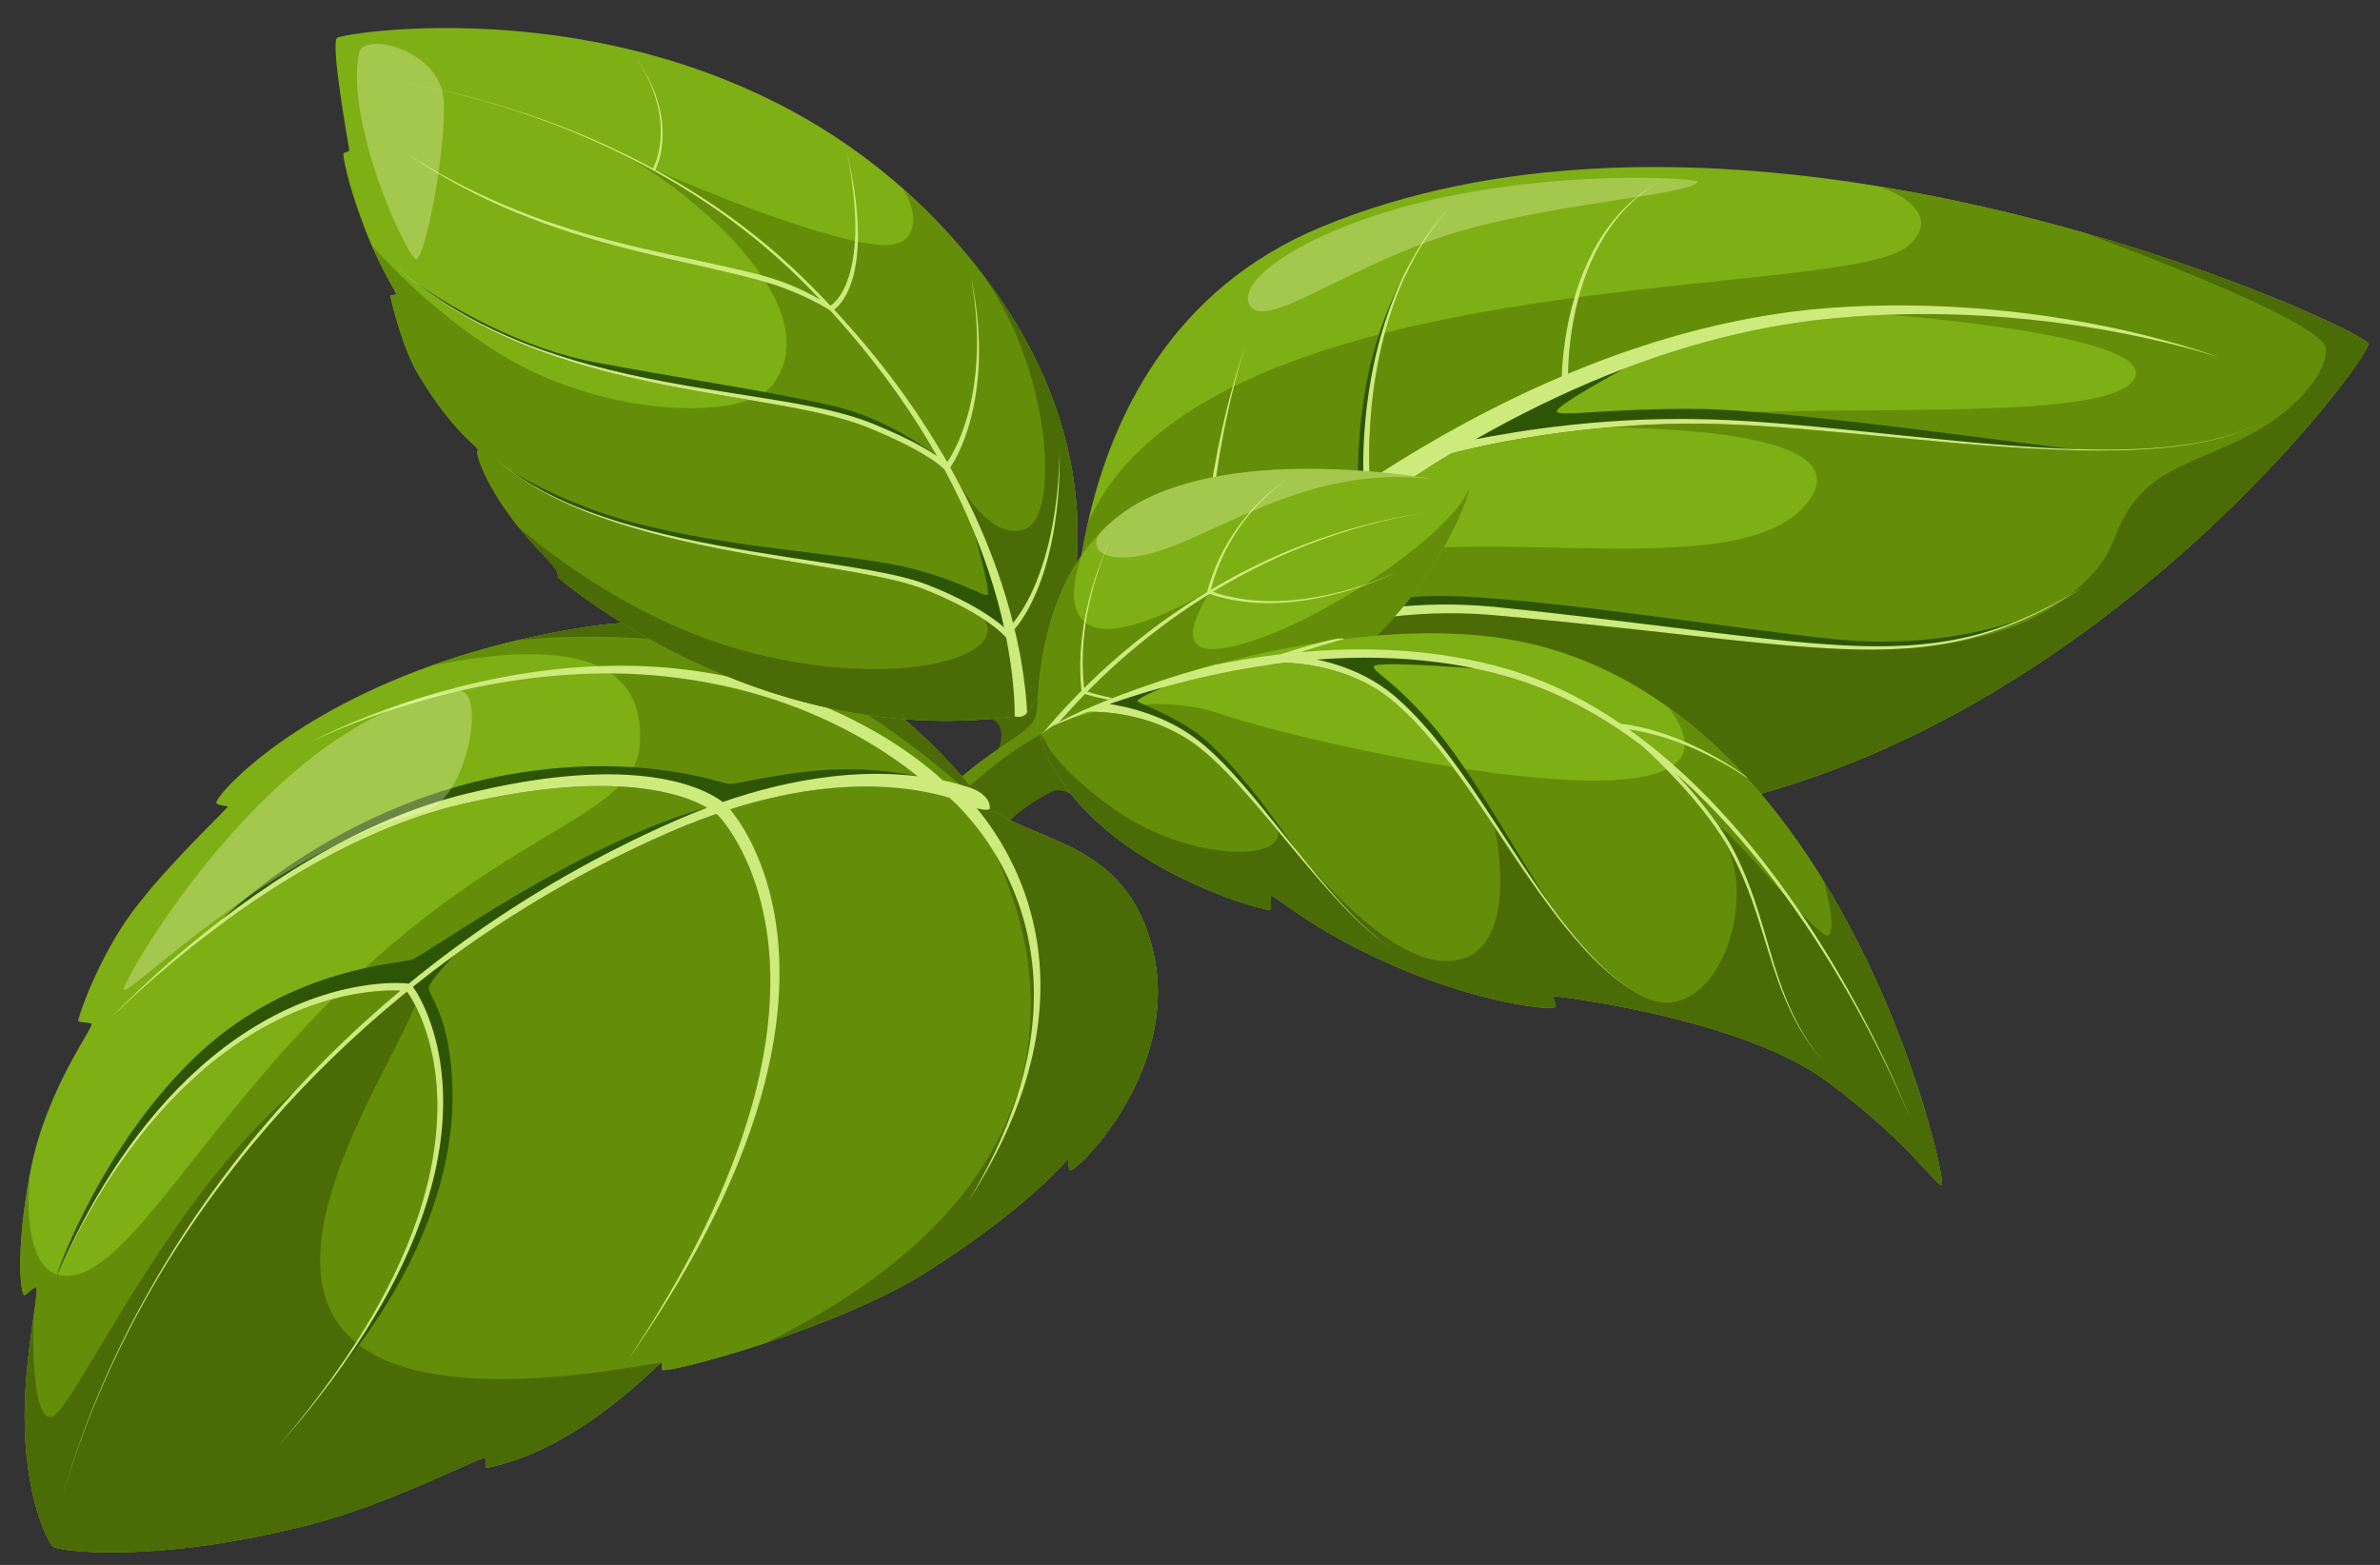
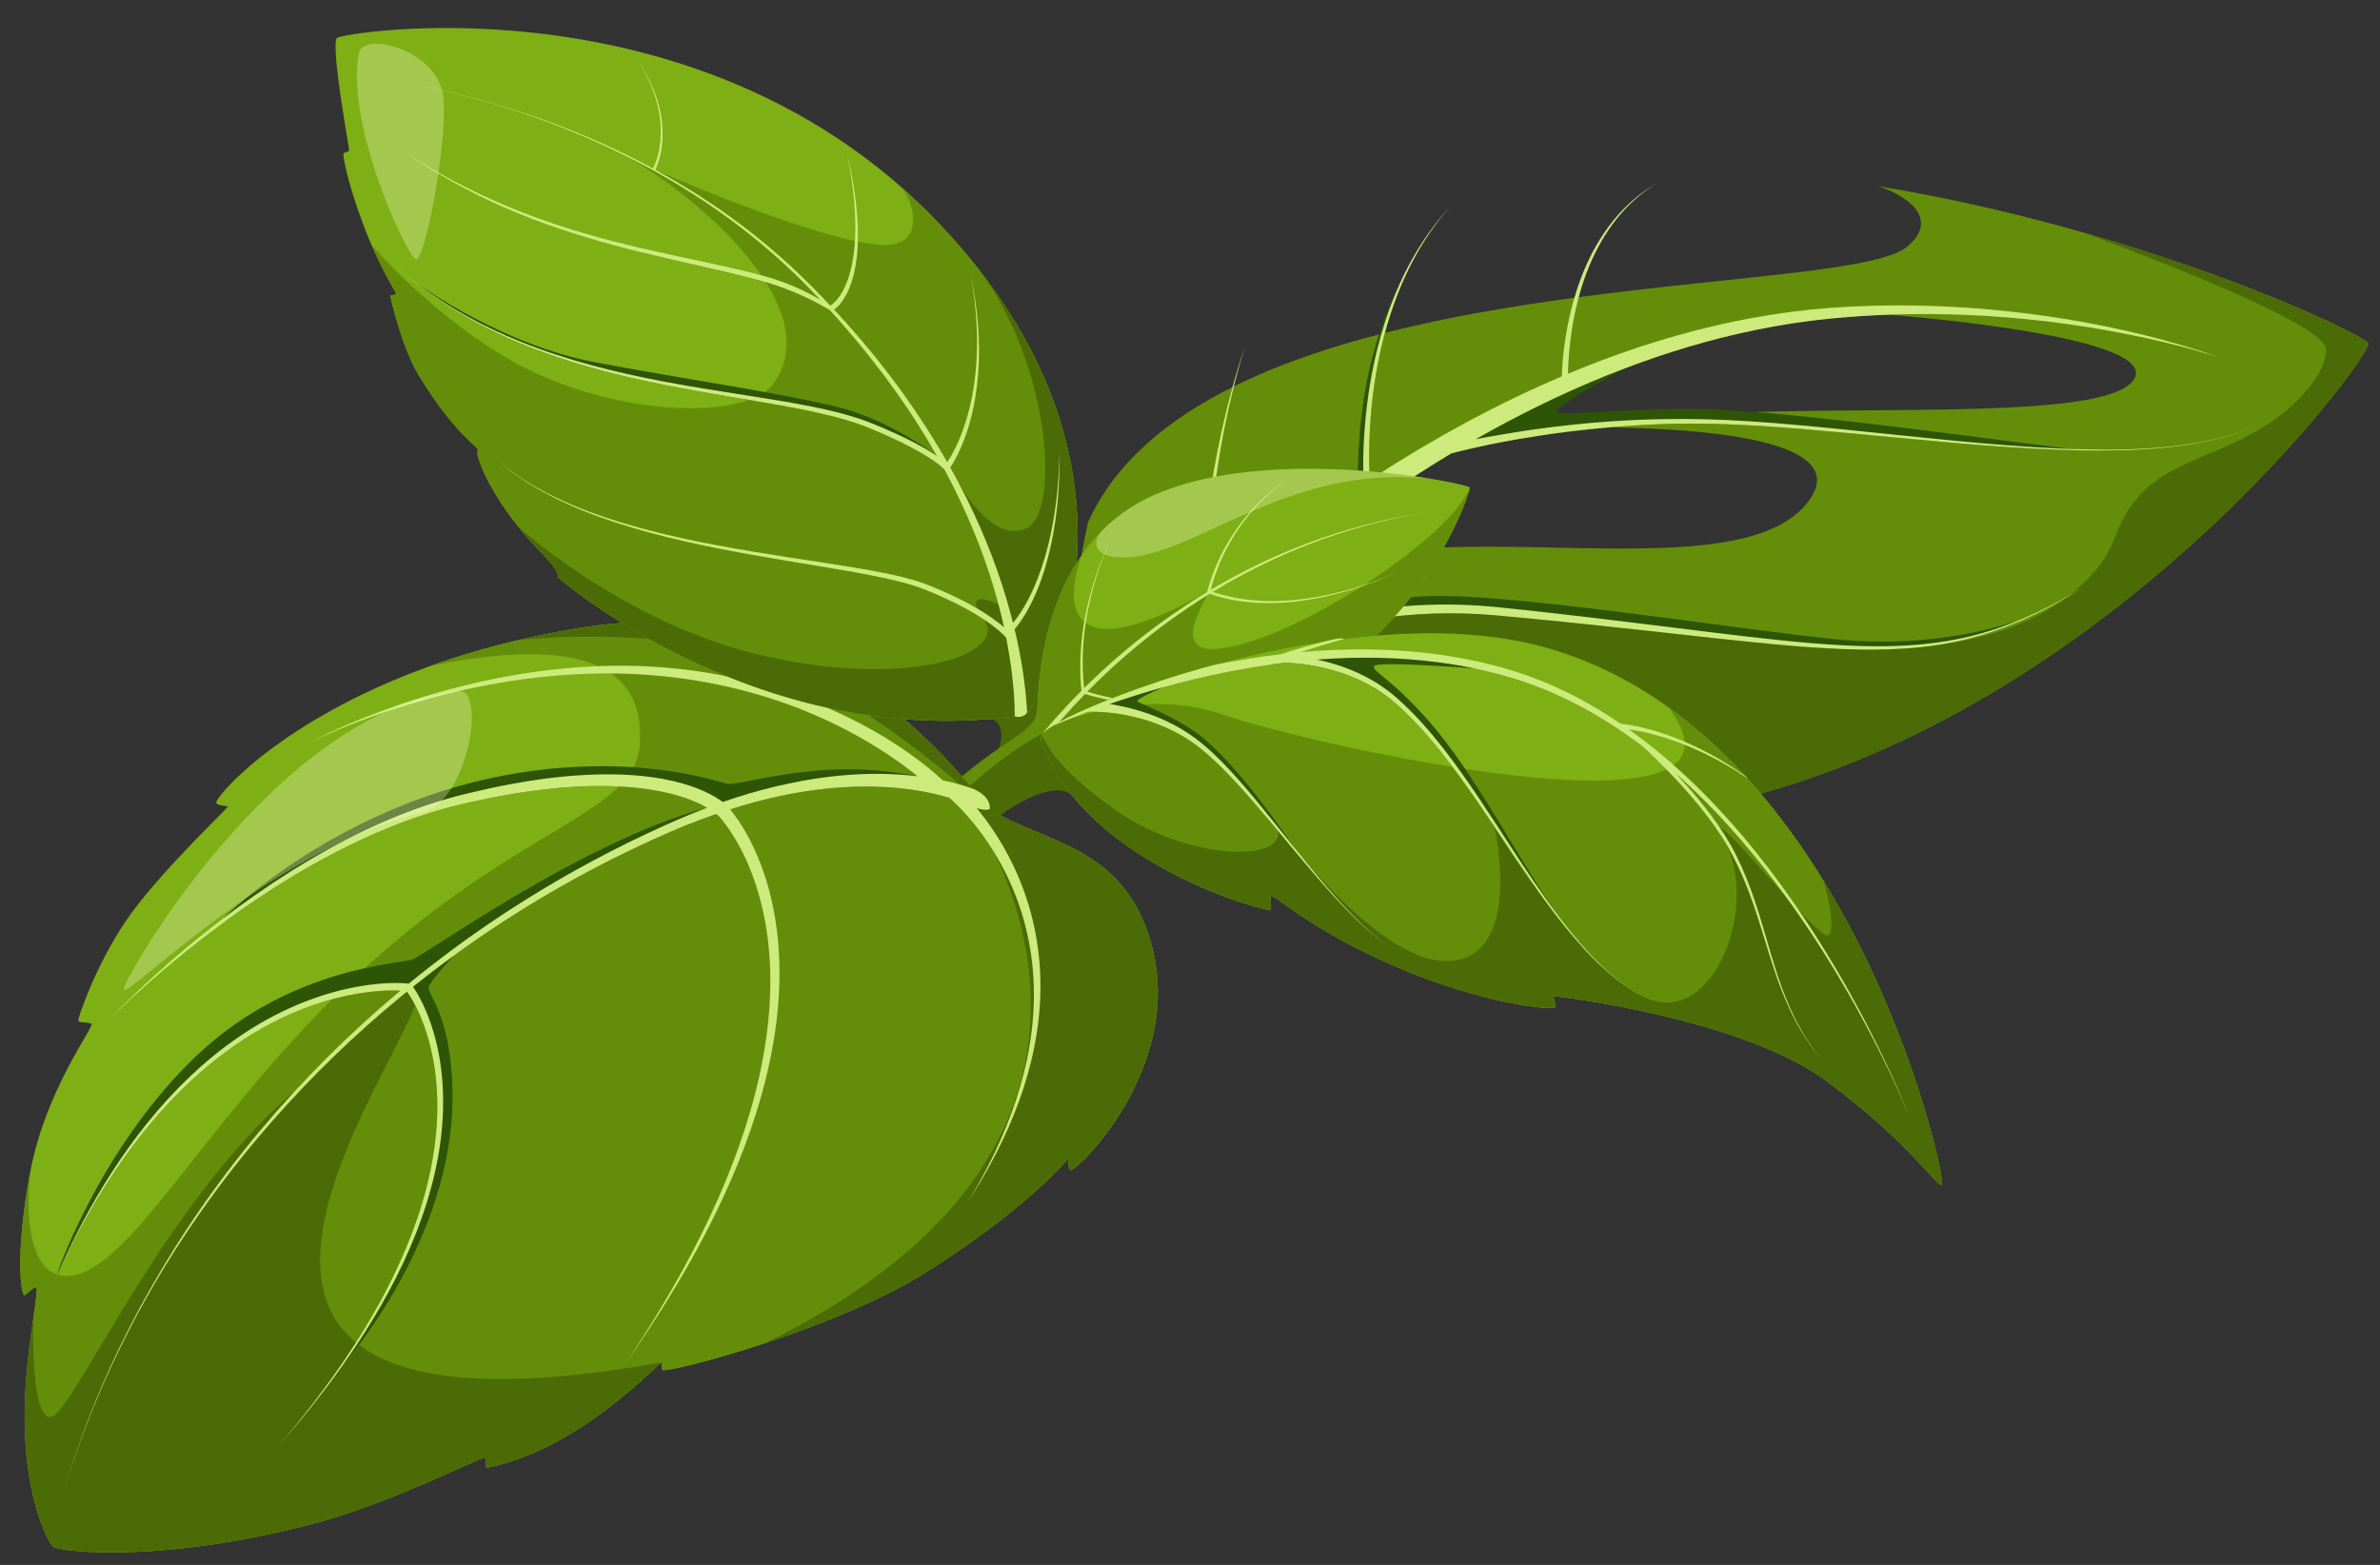
<svg xmlns="http://www.w3.org/2000/svg" version="1.1" id="Ñëîé_1" x="0px" y="0px" viewBox="0 0 1613.225 1060.828" style="enable-background:new 0 0 4000 4000;">
  <rect x="0" y="0" width="1613.225" height="1060.828" fill="#333333" stroke="none" />
  <g transform="matrix(1, 0, 0, 1, -271.177, -479.283)">
    <path style="fill:#4B6B07;" d="M940.419,966.807c9.991-1.256,16.197,14.623-3.083,38.407 c-23.208,28.63-40.783,34.921-40.783,34.921l41.221-11.805c0,0,86.434-84.747,45.839-114.599 C969.83,903.597,926.076,968.611,940.419,966.807z" />
-     <path style="fill:#4B6B07;" d="M1109.529,981.173c0,0-131.459,15.97-162.081,64.645c-30.624,48.677-45.197-5.873-45.197-5.873 l110.681-122.496L1109.529,981.173z" />
    <g>
-       <path style="fill:#7EAF14;" d="M1875.549,714.969c-15.444,31.887-225.726,298.778-511.862,320.194 c-17.993,1.347-36.284,1.716-54.851,1.008c-23.672-0.921-47.781-3.6-72.263-8.3c-57.229-10.975-140.925-43.355-192.091-64.479 c-27.156-11.234-45.144-19.273-45.144-19.273s-4.415-49.587,9.272-110.671c16.02-71.331,56.747-158.328,158.115-200.293 c118.133-48.888,254.776-47.613,376.429-27.836c0,0,0.041,0.02,0.122,0.017c0.062,0.017,0.143,0.034,0.266,0.051 c49.922,8.138,97.315,19.382,139.865,31.531c0,0,0,0,0.021,0.019c25.697,7.337,49.607,14.996,71.245,22.53 c73.237,25.46,120.407,49.215,121.745,52.593C1876.572,712.457,1876.285,713.454,1875.549,714.969z" />
      <path style="fill:#648E09;" d="M1875.549,714.969c-51.307,28.252-99.643,6.852-99.643,6.852 c-16.859-5.599-34.118-9.895-51.46-13.666c-17.36-3.688-34.82-6.851-52.398-9.263c-35.12-4.868-70.571-7.147-105.956-6.67 c-16.28,0.223-32.543,1.047-48.724,2.514c-0.041-0.019-0.079-0.018-0.118,0.004c-1.371,0.106-2.731,0.234-4.098,0.36 c-17.563,1.674-35.013,4.35-52.272,7.907c-30.295,6.226-59.979,15.151-88.868,26.163c0,0-0.059,0.043-0.119,0.065 c-4.017,1.504-8.008,3.086-11.984,4.689c-30.476,12.335-59.988,26.893-88.543,43.128c3.496-0.701,7.001-1.362,10.525-1.982 c11.566-2.058,23.164-3.916,34.791-5.452c23.271-3.091,46.686-5.104,70.135-5.927c3.176-0.105,6.377-0.213,9.558-0.258 l-6.463,3.679c-0.986,0.032-1.973,0.087-2.956,0.139c-23.294,1.181-46.556,3.529-69.618,6.936 c-20.996,3.119-41.945,7.142-62.406,12.415c-5.135,3.072-10.225,6.202-15.292,9.411c-21.5,13.423-42.421,27.814-62.779,42.892 c-28.313,21.021-55.573,43.475-81.765,67.064c-11.298,10.204-22.384,20.642-33.247,31.294c10.375-5.3,20.919-10.224,31.644-14.709 c18.748-7.836,37.995-14.499,57.634-19.766l-28.891,16.429l-77.755,44.178c-2.042-0.837-4.042-1.677-5.963-2.479 c-7.269-3.039-13.722-5.763-19.217-8.116c-12.521-5.36-19.963-8.677-19.963-8.677s-4.415-49.587,9.272-110.671 c0.017-0.042,0.04-0.062,0.056-0.103c17.998-39.905,53.353-69.457,97.955-91.707c0.279-0.129,0.554-0.28,0.854-0.412 c30.028-14.896,64.192-26.466,100.048-35.699c0.797-0.207,1.596-0.415,2.396-0.602c41.907-10.664,86.039-18.098,128.435-23.822 c0.981-0.134,1.942-0.268,2.926-0.4c108.147-14.425,204.441-17.824,223.309-34.722c26.123-23.345-14.129-39.075-21.046-40.595 c182.069,29.658,330.478,100.652,332.876,106.673C1876.572,712.457,1876.285,713.454,1875.549,714.969z" />
      <path style="fill:#648E09;" d="M1875.549,714.969c-16.429,33.893-252.944,333.272-566.713,321.202 c-87.834-15.169-220.933-52.412-181.399-136.782c46.37-98.963,318.514-4.839,370.807-82.047 c34.543-50.995-138.632-47.227-133.884-48.578c82.113-23.355,333.872,3.493,353.62-32.927 c16.121-29.736-167.052-43.229-167.052-43.229l203.746-33.141c73.237,25.46,120.407,49.215,121.745,52.593 C1876.572,712.457,1876.285,713.454,1875.549,714.969z" />
      <path style="fill:#4B6B07;" d="M1875.549,714.969c-15.444,31.887-225.726,298.778-511.862,320.194L1180.98,915.199l29.281-17.409 c0,0,40.059-22.624,179.514,3.801c118.948,22.54,238.256,33.615,299.744-33.262c18.136-19.726,12.725-30.953,31.136-52.375 c25.224-29.344,72.536-28.767,109.683-67.225c11.703-12.117,17.564-23.558,17.528-32.668 c-0.08-19.602-161.94-77.918-164.438-79.124c25.697,7.337,49.607,14.996,71.245,22.53c73.237,25.46,120.407,49.215,121.745,52.593 C1876.572,712.457,1876.285,713.454,1875.549,714.969z" />
      <g>
        <path style="fill:#2E5405;" d="M1200.52,758.778c-1.279,15.205-1.712,30.603-0.826,45.774c1.224-0.785,2.427-1.57,3.65-2.356 c-2.131,7.984-3.461,12.862-3.461,12.862l-13.62,6.999c0,0,4.618-0.489,4.837-6.035c1.06-25.426-1.615-83.506,29.011-144.783 c1.194-2.392,2.762-4.019,3.866-5.344c-6.367,13.744-11.301,28.144-15.063,42.787 C1204.735,725.112,1202.011,741.896,1200.52,758.778z" />
        <path style="fill:#2E5405;" d="M1639.652,899.779l-0.961,1.28c-10.505,4.458-21.273,8.199-32.37,11.007 c-28.012,7.259-57.234,8.315-85.962,7.199c-28.812-1.171-57.469-4.241-86.084-7.292c-28.613-3.131-57.176-6.406-85.789-9.377 c-14.288-1.516-28.588-2.95-42.908-4.306l-21.452-1.98c-7.108-0.63-14.229-1.055-21.365-1.219 c-26.842-0.654-53.714,1.915-80.077,7.185l-2.138-0.15l16.533-8.967l3.242-1.761c0,0,9.628-11.318,71.723-7.267 c71.636,4.674,178.527,21.723,241.764,28.329c73.101,7.638,123.263-12.252,125.789-12.678 C1639.634,899.779,1639.652,899.779,1639.652,899.779z" />
        <path style="fill:#2E5405;" d="M1679.678,784.534c-4.251-0.079-8.522-0.219-12.773-0.358 c-46.813-1.737-93.417-6.747-139.989-11.069c-46.576-4.224-93.295-8.583-139.959-5.857c-23.294,1.181-46.556,3.529-69.618,6.936 c-20.996,3.119-41.945,7.142-62.406,12.415c-5.135,3.072-10.225,6.202-15.292,9.411l-4.628-1.738l17.241-16.039l108.825-47.248 l10.972-1.837c0,0-0.021,0.002-0.039,0.021c0,0-0.059,0.043-0.119,0.065c-2.926,1.567-45.31,24.508-45.47,28.742 c-0.196,4.376,32.089-1.913,95.081-1.498c62.936,0.415,240.706,26.565,256.054,27.24c0.122-0.004,0.238,0.012,0.341,0.009 c0.164-0.005,0.304,0.01,0.426,0.026C1679.174,783.826,1679.606,784.114,1679.678,784.534z" />
        <path style="fill:#CDEA7D;" d="M1804.537,765.163c-10.243,5.699-21.432,9.474-32.815,12.21 c-11.386,2.716-22.991,4.392-34.651,5.487c-19.069,1.763-38.25,2.061-57.393,1.674c-4.251-0.079-8.522-0.219-12.773-0.358 c-46.813-1.737-93.417-6.747-139.989-11.069c-45.587-4.137-91.314-8.409-137.003-5.996c-0.986,0.032-1.973,0.087-2.956,0.139 c-23.294,1.181-46.556,3.529-69.618,6.936c-20.996,3.119-41.945,7.142-62.406,12.415c-5.135,3.072-10.225,6.202-15.292,9.411 c-21.5,13.423-42.421,27.814-62.779,42.892c-28.313,21.021-55.573,43.475-81.765,67.064 c-11.298,10.204-22.384,20.642-33.247,31.294c10.375-5.3,20.919-10.224,31.644-14.709c18.748-7.836,37.995-14.499,57.634-19.766 c8.362-2.252,16.813-4.245,25.31-5.979c6.838-1.397,13.732-2.612,20.642-3.648c21.778-3.244,43.841-4.646,65.851-3.892 c7.258,0.241,14.501,0.725,21.714,1.43l21.48,2.262c14.308,1.556,28.621,3.191,42.911,4.869 c28.583,3.355,57.117,7.011,85.667,10.489c28.544,3.436,57.088,6.871,85.775,8.41c28.601,1.502,57.568,0.756,85.514-5.997 c11.486-2.699,22.701-6.437,33.606-10.949c0.038-0.001,0.056-0.001,0.056-0.001c15.612-6.421,30.627-14.435,45.01-23.272 c-14.628,9.308-29.947,17.775-45.971,24.552c-10.505,4.458-21.273,8.199-32.37,11.007c-28.012,7.259-57.234,8.315-85.962,7.199 c-28.812-1.171-57.469-4.241-86.084-7.292c-28.613-3.131-57.176-6.406-85.789-9.377c-14.288-1.516-28.588-2.95-42.908-4.306 l-21.452-1.98c-7.108-0.63-14.229-1.055-21.365-1.219c-26.842-0.654-53.714,1.915-80.077,7.185 c-1.644,0.317-3.262,0.652-4.903,1.011c-18.854,4.011-37.419,9.385-55.544,15.928c-8.714,3.131-17.317,6.519-25.835,10.166 c-13.12,5.653-25.98,11.822-38.543,18.604c-5.122,2.789-10.22,5.698-15.273,8.686c-1.363,1.413-2.724,2.829-4.067,4.242 c-6.145,6.447-12.149,12.971-17.932,19.566l-0.095,0.105c-3.608,4.127-9.896,4.558-14.045,0.931 c-4.126-3.607-4.557-9.895-0.932-14.043c0.02-0.04,0.099-0.104,0.117-0.145c4.503-4.963,9.075-9.787,13.67-14.531 c7.941-8.179,16.013-16.12,24.225-24.006c12.957-12.393,26.228-24.453,39.748-36.181c1.113-0.985,2.25-1.949,3.384-2.913 c-0.291-0.353-0.507-0.788-0.545-1.29v-0.04c-0.382-14.989,0.474-29.757,1.771-44.559c1.341-14.764,3.285-29.446,5.799-44.048 c3.354-19.582,7.681-38.998,12.938-58.12c2.588-9.389,5.396-18.704,8.432-27.948c-2.732,9.113-5.273,18.298-7.578,27.537 c-4.85,19.432-8.742,39.093-11.626,58.882c-2.11,14.588-3.69,29.259-4.651,43.97c-0.899,14.105-1.328,28.336-0.721,42.349 c24.843-21.206,50.592-41.296,77.243-60.167c6.216-4.396,12.479-8.712,18.799-12.95c2.991-2.034,5.984-4.027,8.984-5.998 c-0.772-16.407-0.008-32.662,1.73-48.867c1.866-16.995,4.967-33.872,9.55-50.335c0.234-0.855,0.486-1.729,0.742-2.583 c3.375-11.71,7.539-23.205,12.588-34.288c1.648-3.639,3.402-7.221,5.257-10.767c7.891-15.123,17.664-29.302,29.314-41.712 c-11.377,12.662-20.807,26.991-28.331,42.204c-0.815,1.637-1.603,3.274-2.375,4.931c-5.821,12.559-10.439,25.678-14.059,39.031 c-0.341,1.257-0.683,2.498-1.004,3.756c-4.18,16.43-6.904,33.214-8.396,50.096c-1.279,15.205-1.712,30.603-0.826,45.774 c1.224-0.785,2.427-1.57,3.65-2.356c40.207-25.987,82.343-49.04,126.4-67.769c0.397-10.986,1.688-21.802,3.645-32.56 c1.315-6.991,2.954-13.932,4.965-20.763c1.732-5.959,3.772-11.826,6.117-17.563c5.045-12.31,11.601-24.046,19.952-34.412 c8.311-10.367,18.485-19.224,29.985-25.79c-11.306,6.883-21.169,15.992-29.116,26.484c-7.984,10.476-14.114,22.26-18.763,34.535 c-2.013,5.363-3.764,10.819-5.25,16.345c-1.937,7.151-3.466,14.412-4.608,21.739c-1.562,9.979-2.508,20.138-2.697,30.211 c7.284-3.041,14.619-5.985,21.995-8.789c33.504-12.677,68.063-22.69,103.308-29.124c17.634-3.206,35.413-5.53,53.271-6.831 c17.841-1.26,35.684-1.757,53.549-1.548c35.675,0.42,71.3,3.619,106.43,9.393c17.575,2.917,35.048,6.4,52.308,10.738 c17.26,4.336,34.396,9.18,51.072,15.328c-16.859-5.599-34.118-9.895-51.46-13.666c-17.36-3.688-34.82-6.851-52.398-9.263 c-35.12-4.868-70.571-7.147-105.956-6.67c-16.28,0.223-32.543,1.047-48.724,2.514c-0.041-0.019-0.079-0.018-0.118,0.004 c-1.371,0.106-2.731,0.234-4.098,0.36c-17.563,1.674-35.013,4.35-52.272,7.907c-30.295,6.226-59.979,15.151-88.868,26.163 c0,0-0.059,0.043-0.119,0.065c-4.017,1.504-8.008,3.086-11.984,4.689c-30.476,12.335-59.988,26.893-88.543,43.128 c3.496-0.701,7.001-1.362,10.525-1.982c11.566-2.058,23.164-3.916,34.791-5.452c23.271-3.091,46.686-5.104,70.135-5.927 c3.176-0.105,6.377-0.213,9.558-0.258c20.282-0.436,40.554,0.095,60.756,1.434c23.388,1.514,46.698,3.777,69.972,6.16 c46.573,4.728,93.085,10.141,139.83,12.284c3.527,0.165,7.077,0.287,10.625,0.41c0.122-0.004,0.238,0.012,0.341,0.009 c0.164-0.005,0.304,0.01,0.426,0.026c19.57,0.594,39.2,0.483,58.713-1.236c11.642-1.054,23.27-2.67,34.656-5.325 C1783.061,774.517,1794.273,770.8,1804.537,765.163z" />
      </g>
-       <path style="opacity:0.3;fill:#FDFFD7;" d="M1118.302,686.26c-10.877-18.876,47.781-56.492,135.785-74.198 c88.003-17.706,168.982-11.686,167.979-9.644c-4.715,9.561-106.481,14.73-174.421,37.712 C1179.7,663.114,1128.173,703.38,1118.302,686.26z" />
    </g>
    <path style="fill:#648E09;" d="M974.53,956c0.127,19.516-13.396,18.215-50.301,48.646c-36.907,30.428,0.986,29.499,0.986,29.499 s-4.058,7.242,11.53-3.91c15.586-11.15,82.863-51.092,82.863-51.092S974.435,941.235,974.53,956z" />
    <path style="fill:#4B6B07;" d="M999.447,1020.37c-9.289-14.419-44.654,2.718-68.483,27.676 c-52.848,55.343-37.684-11.232,0.801-38.786c1.473-1.058,19.552-18.315,46.703-33.223 C978.467,976.037,1004.252,1027.819,999.447,1020.37z" />
    <g>
      <path style="fill:#7EAF14;" d="M996.634,1272.477c-1.252-0.682-1.43-7.845-1.43-7.845s-25.254,31.772-94.89,76.201 c-62.438,39.879-180.283,70.858-180.396,66.834c-0.114-4.023,0.306-4.643,0.117-4.918c-0.043-0.058-0.163-0.033-0.341,0.053 c-4.746,2.596-56.587,59.396-118.926,71.508c-1.521,0.271,1.685-8.032-2.217-6.672c-10.928,3.787-66.863,32.154-117.689,45.188 c-52.847,13.524-95.549,17.991-125.406,18.686c-24.123,0.564-39.873-1.325-45.804-2.878c-0.038,0-0.079-0.018-0.122-0.037 c-1.302-0.359-2.095-0.675-2.388-0.967c-4.053-3.851-19.558-34.645-19.253-89.986c0.138-24.188,3.589-48.626,5.956-65.177 c-0.002-0.02-0.002-0.041-0.002-0.041c1.682-11.712,2.813-19.483,1.835-20.396c-1.27-1.187-6.045,4.691-7.957,5.219 c-2.077,0.552-6.647-26.539,3.884-83.209c10.531-56.65,44.213-99.536,41.494-100.794c-2.737-1.258-7.592-0.612-8.836-1.758 c-0.938-0.897,13.179-42.422,36.471-73.929c23.31-31.504,65.346-70.864,64.826-71.491c-0.482-0.527-6.912-0.715-7.771-2.378 c-1.685-3.346,43.018-56.387,145.11-92.979c17.848-6.417,37.467-12.308,58.878-17.351c14.344-3.399,29.528-6.383,45.531-8.891 c144.521-22.627,230.524,70.85,262.494,108.804c0.132,0.177,0.295,0.353,0.445,0.528c5.681,6.777,9.591,11.701,11.795,13.782 c0.418,0.428,0.767,0.72,1.078,0.91c35.502,21.829,85.401,23.788,105.956,82.74 C1079.367,1198.113,1000.347,1274.548,996.634,1272.477z" />
      <path style="fill:#648E09;" d="M996.634,1272.477c-1.252-0.682-1.43-7.845-1.43-7.845s-25.254,31.772-94.89,76.201 c-30.303,19.355-73.68,36.632-110.283,48.787c-0.018,0-0.018,0.021-0.018,0.021c-38.836,12.896-70.045,20.098-70.094,18.026 c-0.114-4.023,0.306-4.643,0.117-4.918c-1.144-1.753-54.55,58.986-119.267,71.561c-1.521,0.271,1.685-8.032-2.217-6.672 c-10.928,3.787-66.863,32.154-117.689,45.188c-105.374,26.979-170.474,17.896-173.72,14.804 c-4.053-3.851-19.558-34.645-19.253-89.986c0.227-41.326,10.138-83.398,7.789-85.614c-1.27-1.187-6.045,4.691-7.957,5.219 c-2.077,0.552-6.647-26.539,3.884-83.209c-4.353,41.502,4.297,67.23,20.756,69.841c38.461,6.106,82.305-79.828,166.832-169.656 c126.882-134.816,221.917-137.99,225.674-190.025c3.104-42.789-23.197-77.832-141.968-53.488 c17.848-6.417,37.467-12.308,58.878-17.351c14.344-3.399,29.528-6.383,45.531-8.891c144.521-22.627,230.524,70.85,262.494,108.804 c0.132,0.177,0.295,0.353,0.445,0.528c1.027,1.234,2.011,2.41,2.914,3.508c4.134,4.976,7.072,8.563,8.881,10.274 c0.418,0.428,0.767,0.72,1.078,0.91c35.502,21.829,85.401,23.788,105.956,82.74 C1079.367,1198.113,1000.347,1274.548,996.634,1272.477z" />
      <path style="fill:#4B6B07;" d="M719.695,1402.802c-4.746,2.596-56.587,59.396-118.926,71.508 c-1.521,0.271,1.685-8.032-2.217-6.672c-10.928,3.787-66.863,32.154-117.689,45.188c-52.847,13.524-95.549,17.991-125.406,18.686 c-24.123,0.564-39.873-1.325-45.804-2.878c-0.038,0-0.079-0.018-0.122-0.037c-1.491-0.554-2.306-0.89-2.388-0.967 c-4.053-3.851-19.558-34.645-19.253-89.986c0.138-24.188,3.589-48.626,5.956-65.177c-0.074,1.997-2.38,67.432,11.495,67.473 c14.096,0.032,76.208-145.386,166.263-221.687c12.478-10.565,81.193-76.992,83.426-71.569 C567.278,1176.316,314.232,1475.221,719.695,1402.802z" />
      <path style="fill:#4B6B07;" d="M996.634,1272.477c-1.252-0.682-1.43-7.845-1.43-7.845s-25.254,31.772-94.89,76.201 c-30.303,19.355-73.68,36.632-110.283,48.787c300.172-147.894,133.919-369.568,133.919-369.568l9.211-2.744 c4.134,4.976,7.072,8.563,8.881,10.274c0.418,0.428,0.767,0.72,1.078,0.91c35.502,21.829,85.401,23.788,105.956,82.74 C1079.367,1198.113,1000.347,1274.548,996.634,1272.477z" />
      <g>
        <path style="fill:#2E5405;" d="M747.179,1031.377l-9.376,6.702c-1.789,0.712-3.573,1.444-5.359,2.175 c-64.943,27.458-126.205,63.821-181.336,107.942c3.754,5.396,6.548,11.033,9.015,16.866l-4.108,2.918 c-2.485-5.812-5.446-11.552-8.958-16.508c-33.193,26.925-64.151,56.672-92.3,88.878l-7.003,4.999 c28.685-34.225,60.475-65.9,94.78-94.542c-5.103-0.257-10.383-0.071-15.562,0.346c-6.721,0.556-13.416,1.558-20.029,2.934 c-13.229,2.753-26.159,7.014-38.581,12.474c-24.862,10.923-47.521,26.658-67.487,45.185 c-20.004,18.529-37.391,39.844-52.59,62.549c-14.736,22.091-27.451,45.529-38.576,69.672l-0.003-0.079 c0.311-3.392,32.365-91.553,97.339-151.409c62.002-57.121,134.062-59.731,143.362-62.724 c9.299-2.991,114.675-79.97,200.024-102.944l-0.418-0.944C761.063,1028.438,747.179,1031.377,747.179,1031.377z" />
        <path style="fill:#2E5405;" d="M561.803,1148.56c-1.248,4.925,15.422,18.145,16.085,71.912 c1.218,99.183-73.887,183.536-73.887,183.536l0.01-0.082l0.397-2.43c2.345-3.482,4.674-6.981,6.958-10.517 c15.5-24.071,29.065-49.44,39.175-76.147c10.069-26.683,16.65-54.845,17.047-83.273c0.184-14.181-1.193-28.384-4.523-42.118 c-1.649-6.87-3.785-13.608-6.463-20.107c-0.189-0.445-0.378-0.911-0.589-1.354c-2.485-5.812-5.446-11.552-8.958-16.508 c-1.216,0.975-2.409,1.948-3.602,2.943l1.366-8.66l0.612-3.847l18.044-8.009l15.22-6.762c0,0-0.02,0.021-0.039,0.043 C577.725,1128.145,563.006,1143.759,561.803,1148.56z" />
        <path style="fill:#2E5405;" d="M893.155,1005.479l-29.176,7.002c-9.917-0.222-19.887,0.19-29.809,1.101 c-23.102,2.162-45.862,7.241-68.071,14.327c1.876,2.273,3.528,4.532,5.128,6.873l-9.099,2.18c-1.36-1.76-2.767-3.453-4.18-4.967 c-0.486-0.191-0.958-0.467-1.363-0.849l-0.066-0.054c-6.288,2.192-12.522,4.521-18.717,6.986 c-1.789,0.712-3.573,1.444-5.359,2.175c-6.492,2.74-12.932,5.578-19.35,8.489l-24.336,5.852 c13.622-6.92,27.45-13.438,41.463-19.552c6.659-2.897,13.396-5.643,20.207-8.231c-1.271-0.739-2.581-1.474-3.925-2.122 l-0.018,0.002c-0.367-0.205-0.729-0.39-1.09-0.554c-4.15-1.977-8.513-3.628-12.963-5.004c-8.951-2.751-18.273-4.472-27.698-5.596 c-18.878-2.162-38.153-1.712-57.267,0.094c-19.13,1.849-38.15,5.144-56.977,9.329c-18.822,4.044-37.189,9.881-55.075,17.105 c-35.74,14.504-69.412,34.074-101.113,56.251c-3.115,2.165-6.181,4.366-9.251,6.607c-1.396-0.643-2.314-1.072-2.487-1.157 c1.56-1.538,80.255-80.11,201.977-98.848c81.892-12.609,134.503,6.747,139.661,7.707c5.164,1.001,32.12-7.127,66.273-9.407 c33.092-2.23,60.899,3.859,62.597,4.249C893.135,1005.481,893.155,1005.479,893.155,1005.479z" />
        <path style="fill:#4B6B07;" d="M929.799,1013.278l0.013,5.16c0,0-50.891-48.37-114.542-79.985 c-79.438-39.457-193.498-25.09-193.498-25.09c14.354-3.398,29.523-6.392,45.534-8.888 C811.837,881.843,897.827,975.312,929.799,1013.278z" />
        <path style="fill:#CDEA7D;" d="M976.388,1150.788c-0.4,25.716-5.811,51.106-14.524,75.078 c-8.732,23.995-20.68,46.645-34.482,67.99c13.176-21.726,24.426-44.667,32.383-68.722c7.961-24.016,12.544-49.198,12.192-74.351 c-0.293-25.138-5.666-50.135-15.908-72.903c-5.11-11.386-11.38-22.244-18.659-32.332c-3.642-5.045-7.544-9.898-11.69-14.525 c-3.454-3.848-7.164-7.61-10.954-10.96c-0.979-0.283-1.942-0.586-2.905-0.87c-8.306-2.292-16.816-3.934-25.43-5.062 c-7.424-0.928-14.904-1.464-22.43-1.652c-9.917-0.222-19.887,0.19-29.809,1.101c-23.102,2.162-45.862,7.241-68.071,14.327 c1.876,2.273,3.528,4.532,5.128,6.873c0.283,0.395,0.551,0.813,0.838,1.227c2.419,3.635,4.61,7.391,6.648,11.205 c4.075,7.649,7.434,15.636,10.222,23.763c5.561,16.294,8.724,33.285,9.97,50.313c2.483,34.137-2.566,68.25-11.7,100.803 c-9.193,32.602-22.492,63.83-38.074,93.738c-15.603,29.91-33.53,58.503-52.876,86.051c18.74-27.971,36.018-56.921,50.912-87.062 c14.871-30.115,27.39-61.463,35.772-93.882c8.321-32.368,12.488-66.003,9.349-99.102c-1.573-16.487-5.014-32.801-10.671-48.277 c-2.827-7.719-6.198-15.238-10.2-22.368c-1.987-3.557-4.131-7.036-6.458-10.355c-0.905-1.302-1.851-2.62-2.829-3.874 c-1.36-1.76-2.767-3.453-4.18-4.967c-0.486-0.191-0.958-0.467-1.363-0.849l-0.066-0.054c-6.288,2.192-12.522,4.521-18.717,6.986 c-1.789,0.712-3.573,1.444-5.359,2.175c-6.492,2.74-12.932,5.578-19.35,8.489c-47.269,21.512-92.382,47.816-134.398,78.393 c0,0-0.02,0.021-0.039,0.043c-9.35,6.779-18.533,13.786-27.55,21.017c3.754,5.396,6.548,11.033,9.015,16.866 c0.346,0.814,0.672,1.63,1.004,2.447c2.668,6.803,4.776,13.806,6.381,20.904c3.198,14.193,4.394,28.758,3.976,43.229 c-0.831,28.979-7.967,57.399-18.521,84.112c-10.584,26.797-24.606,52.053-40.509,75.922c-2.75,4.131-5.546,8.205-8.441,12.251 c-13.64,19.386-28.565,37.894-44.259,55.693c15.893-18.589,30.94-37.898,44.657-58.123c2.345-3.482,4.674-6.981,6.958-10.517 c15.5-24.071,29.065-49.44,39.175-76.147c10.069-26.683,16.65-54.845,17.047-83.273c0.184-14.181-1.193-28.384-4.523-42.118 c-1.649-6.87-3.785-13.608-6.463-20.107c-0.189-0.445-0.378-0.911-0.589-1.354c-2.485-5.812-5.446-11.552-8.958-16.508 c-1.216,0.975-2.409,1.948-3.602,2.943c-31.837,26.136-61.58,54.908-88.699,85.935c-17.578,20.059-34.045,41.076-49.287,62.977 c-20.318,29.106-38.413,59.761-53.883,91.719c-15.491,31.942-28.442,65.157-38.222,99.296 c9.634-34.183,22.415-67.461,37.773-99.513c7.661-16.011,16-31.73,24.923-47.085c8.877-15.39,18.337-30.458,28.343-45.136 c13.5-19.777,27.979-38.886,43.35-57.259c28.685-34.225,60.475-65.9,94.78-94.542c-5.103-0.257-10.383-0.071-15.562,0.346 c-6.721,0.556-13.416,1.558-20.029,2.934c-13.229,2.753-26.159,7.014-38.581,12.474c-24.862,10.923-47.521,26.658-67.487,45.185 c-20.004,18.529-37.391,39.844-52.59,62.549c-14.736,22.091-27.451,45.529-38.576,69.672l0.005,0.021l-0.021,0.021 c-0.329,0.702-0.64,1.401-0.974,2.104c0.326-0.742,0.652-1.484,0.986-2.225c10.738-24.306,23.068-47.947,37.494-70.31 c14.883-23.015,32.01-44.708,51.899-63.733c19.833-18.999,42.516-35.301,67.66-46.841c12.573-5.759,25.692-10.322,39.238-13.37 c6.759-1.514,13.62-2.653,20.529-3.351c6.07-0.571,12.088-0.895,18.296-0.529c0.915,0.045,1.814,0.114,2.732,0.201 c0.225,0.017,0.396,0.101,0.586,0.181c0.071-0.067,0.127-0.114,0.186-0.16c4.993-4.101,10.059-8.129,15.151-12.078 c39.063-30.369,81.097-56.92,125.282-79.304c13.622-6.92,27.45-13.438,41.463-19.552c6.659-2.897,13.396-5.643,20.207-8.231 c-1.271-0.739-2.581-1.474-3.925-2.122l-0.018,0.002c-0.367-0.205-0.729-0.39-1.09-0.554c-4.15-1.977-8.513-3.628-12.963-5.004 c-8.951-2.751-18.273-4.472-27.698-5.596c-18.878-2.162-38.153-1.712-57.267,0.094c-19.13,1.849-38.15,5.144-56.977,9.329 c-18.822,4.044-37.189,9.881-55.075,17.105c-35.74,14.504-69.412,34.074-101.113,56.251c-3.115,2.165-6.181,4.366-9.251,6.607 c-12.601,9.142-24.895,18.737-36.891,28.685c-14.897,12.397-29.411,25.3-43.074,39.063 c13.319-14.095,27.541-27.348,42.154-40.139c11.443-9.973,23.213-19.575,35.309-28.765c0,0,0,0,0.016-0.002 c3.376-2.577,6.774-5.114,10.197-7.616c31.36-22.931,64.808-43.308,100.713-58.739c17.942-7.675,36.557-14.043,55.595-18.513 c18.967-4.584,38.168-8.283,57.64-10.532c19.443-2.206,39.18-3.045,58.903-1.153c9.868,0.956,19.721,2.659,29.362,5.502 c4.819,1.421,9.573,3.131,14.227,5.276c2.319,1.074,4.605,2.253,6.868,3.595c1.121,0.673,2.228,1.367,3.339,2.141 c0.57,0.407,1.093,0.776,1.644,1.206c23.373-8.118,47.554-14.116,72.271-17.113c17.884-2.165,36.022-2.657,54.104-0.958 c1.882,0.188,3.765,0.377,5.646,0.606c0.063,0.013,0.084,0.011,0.084,0.011c-2.938-2.385-5.91-4.706-8.976-6.956 c-7.501-5.533-15.32-10.667-23.322-15.458c-16.031-9.602-32.966-17.753-50.472-24.429 c-35.039-13.368-72.342-20.675-109.899-22.471c-37.607-1.71-75.461,2.21-112.358,10.259 c-18.477,4.027-36.702,9.122-54.654,15.118c-17.922,6.034-35.645,12.855-52.664,21.183c16.788-8.789,34.337-16.098,52.149-22.646 c17.835-6.512,36.04-11.988,54.515-16.479c36.922-8.943,74.996-13.816,113.209-12.939c38.166,0.844,76.27,7.885,112.325,20.904 c18.019,6.521,35.507,14.576,52.165,24.15c8.311,4.8,16.4,10.027,24.229,15.647c3.892,2.813,7.737,5.751,11.497,8.799 c3.163,2.603,6.226,5.199,9.279,8.098c1.407,0.299,2.812,0.578,4.221,0.916c4.46,1.032,8.879,2.273,13.28,3.716 c0.861,0.295,1.695,0.592,2.562,0.908c6.119,2.236,12.59,7.449,11.792,13.785c-1.723,1.516-8.065-0.132-8.833-0.497 c3.749,4.507,7.249,9.179,10.544,14.018c7.268,10.735,13.461,22.191,18.408,34.159 C972.083,1099.156,976.826,1125.088,976.388,1150.788z" />
      </g>
      <path style="opacity:0.3;fill:#FDFFD7;" d="M582.081,947.783c18.964-1.97,6.249,74.475-24.146,82.058 c-104.84,26.154-200.942,127.342-202.884,119.999C353.732,1144.849,458.468,960.635,582.081,947.783z" />
    </g>
    <g>
      <path style="fill:#7EAF14;" d="M964.565,964.028c-178.066,26.768-315.406-93.586-315.406-93.586 c1.907-5.621-11.586-15.279-26.773-34.181c-1.305-1.649-2.651-3.354-3.978-5.143c-18.97-25.361-25.004-44.55-23.46-46.475 c1.856-2.296-14.12-8.568-39.962-50.996c-11.505-18.906-19.319-53.318-19.153-53.807c0.275-0.773,2.507-0.265,3.843-1.235 c0.491-0.339-7.779-12.829-16.719-33.369c0-0.021-0.018-0.039-0.018-0.039c-1.815-4.19-3.677-8.738-5.49-13.571 c-12.113-32.274-13.714-47.625-13.571-48.194c0.176-0.81,4.027-1.241,3.991-2.247c-0.069-2.112-12.707-70.593-8.339-76.154 c2.742-3.496,223.109-40.073,383.437,101.863c8.714,7.722,17.265,15.954,25.57,24.758c9.499,10.052,18.087,20.053,25.873,30.004 c0.059,0.097,0.143,0.175,0.211,0.274C1058.83,820.876,974.122,962.6,964.565,964.028z" />
      <path style="fill:#648E09;" d="M967.355,961.961c-1.206,1.269-2.166,1.965-2.791,2.067c-1.863,0.284-3.706,0.545-5.551,0.789 c-175.359,23.477-309.854-94.375-309.854-94.375c2.07-6.109-14.058-16.988-30.751-39.324c-18.97-25.361-25.004-44.55-23.46-46.475 c1.856-2.296-14.12-8.568-39.962-50.996c-11.505-18.906-19.319-53.318-19.153-53.807c0.275-0.773,2.507-0.265,3.843-1.235 c0.491-0.339-7.779-12.829-16.719-33.369c1.067,1.232,36.241,42.704,87.531,74.234c57.662,35.446,133.127,43.677,168.42,30.9 c1.728-0.622,3.359-1.301,4.883-2.036c5.094-2.404,9.044-5.376,11.603-8.864c15.116-20.701,9.703-45.266-5.14-68.974 c-0.979-1.558-1.999-3.094-3.054-4.65c-24.1-35.418-67.877-68.086-93.398-81.631c0.448,0.228,0.919,0.454,1.373,0.679 c0.713,0.359,1.453,0.737,2.167,1.096c4.997,2.47,11.216,5.364,18.286,8.511c37.082,16.52,97.894,40.162,135.048,48.143 c0.688,0.158,1.356,0.297,2.003,0.416c9.511,1.958,17.331,2.804,22.626,2.124c20.047-2.562,16.775-25.226,7.661-38.291 c8.714,7.722,17.265,15.954,25.57,24.758C1059.832,791.849,985.515,942.648,967.355,961.961z" />
      <path style="fill:#4B6B07;" d="M964.565,964.028c-178.066,26.768-315.406-93.586-315.406-93.586 c1.907-5.621-11.586-15.279-26.773-34.181h0.018c0,0,69.404,63.276,158.954,85.738c101.526,25.468,174.078,1.398,156.798-22.811 c-17.3-24.189,12.116-9.182,12.116-9.182l-30.227-85.111c1.203,2.276,22.51,42.176,46.122,32.912 c24.326-9.552,16.933-112.136-31.545-175.876C1058.83,820.876,974.122,962.6,964.565,964.028z" />
      <g>
        <path style="fill:#2E5405;" d="M907.609,794.255l-0.062-0.058c-1.633-1.254-3.323-2.468-5.054-3.617 c-3.458-2.301-7.076-4.436-10.748-6.448c-7.366-4.021-14.991-7.633-22.716-11.001c-3.864-1.682-7.783-3.344-11.662-4.864 c-3.897-1.502-7.88-2.837-11.915-4.033c-8.03-2.429-16.25-4.388-24.507-6.148c-16.525-3.515-33.249-6.239-49.953-9.043 c-16.729-2.803-33.453-5.648-50.095-8.979c-33.245-6.642-66.271-15.224-97.637-28.311 c-24.543-10.194-47.996-23.284-68.996-39.598l-0.156-0.377c0,0,0.059,0.038,0.187,0.116 c3.662,2.254,57.996,41.222,120.304,52.984c59.342,11.201,120.417,19.902,162.417,29.812 c37.375,8.819,68.303,33.096,69.187,33.671c0.046,0.018,0.084,0.037,0.102,0.057c0.021,0.02,0.021,0.02,0.021,0.02 L907.609,794.255z" />
-         <path style="fill:#2E5405;" d="M959.103,921.604l-4.265-0.945c-0.504-3.064-1.067-6.125-1.653-9.167 c-2.281-2.581-5.243-5.1-8.179-7.377c-2.999-2.337-6.152-4.506-9.383-6.553c-6.476-4.092-13.243-7.733-20.18-11.065 c-6.935-3.291-14.086-6.395-21.223-9.036c-7.195-2.518-14.685-4.382-22.211-6.044c-15.09-3.3-30.377-5.831-45.666-8.381 c-15.307-2.529-30.608-4.998-45.903-7.749c-30.53-5.485-61.003-11.838-90.58-21.379c-14.756-4.783-29.301-10.379-43.189-17.345 c-10.339-5.191-20.345-11.159-29.521-18.202c0.207,0.114,0.681,0.419,1.42,0.859c7.416,4.504,37.989,22.188,79.14,33.495 c70.524,19.379,151.101,21.505,191.976,32.095c33.719,8.736,48.628,19.232,50.937,17.805c2.248-1.384-8.074-39.156-8.645-41.249 c-0.025-0.061-0.025-0.102-0.025-0.102s0.02,0.041,0.043,0.1c0.026,0.08,0.069,0.179,0.109,0.318 c0.663,1.73,3.227,8.511,6.071,15.865c0.018,0.021,0.021,0.061,0.021,0.081c3.968,10.258,8.472,21.585,9.022,21.747 C948.238,879.682,959.103,921.604,959.103,921.604z" />
        <path style="fill:#CDEA7D;" d="M989.444,785.34c0.15,21.399-1.406,42.916-6,63.949c-2.309,10.488-5.382,20.859-9.562,30.845 c-2.088,4.983-4.46,9.854-7.203,14.558c-2.33,3.862-4.761,7.589-7.789,11.092c2.392,9.967,4.379,20.07,5.868,30.25 c1.017,6.951,1.794,13.933,2.309,20.962c0.117,1.668,0.214,3.315,0.288,4.965c-0.558,2.587-5.508,4.135-8.342,2.856 c-0.002-2.456-0.065-4.93-0.143-7.364c-0.27-6.797-0.858-13.623-1.631-20.423c-0.644-5.477-1.453-10.924-2.401-16.371 c-0.504-3.064-1.067-6.125-1.653-9.167c-2.281-2.581-5.243-5.1-8.179-7.377c-2.999-2.337-6.152-4.506-9.383-6.553 c-6.476-4.092-13.243-7.733-20.18-11.065c-6.935-3.291-14.086-6.395-21.223-9.036c-7.195-2.518-14.685-4.382-22.211-6.044 c-15.09-3.3-30.377-5.831-45.666-8.381c-15.307-2.529-30.608-4.998-45.903-7.749c-30.53-5.485-61.003-11.838-90.58-21.379 c-14.756-4.783-29.301-10.379-43.189-17.345c-10.339-5.191-20.345-11.159-29.521-18.202c-0.036-0.039-0.059-0.039-0.083-0.058 l-0.018-0.02c-3.081-2.353-6.064-4.851-8.951-7.493c3.344,2.988,6.858,5.792,10.472,8.43 c8.874,6.509,18.462,12.028,28.351,16.852c13.935,6.783,28.494,12.176,43.268,16.777c29.623,9.159,60.083,15.129,90.641,20.249 c15.287,2.55,30.604,4.857,45.947,7.204c15.322,2.367,30.68,4.694,45.928,7.848c7.622,1.598,15.233,3.378,22.71,5.908 c7.436,2.65,14.548,5.734,21.643,9.043c7.059,3.348,13.989,7.003,20.63,11.171c3.331,2.102,6.586,4.311,9.726,6.703 c1.471,1.16,2.919,2.297,4.328,3.54c-0.571-2.679-1.165-5.338-1.817-7.975c-3.195-13.161-7.154-26.138-11.729-38.912 c0-0.02-0.003-0.059-0.021-0.081c-1.909-5.331-3.919-10.621-6.071-15.865c-0.04-0.139-0.083-0.238-0.109-0.318l-0.018,0.002 c-0.025-0.061-0.025-0.102-0.025-0.102c-3.074-7.569-6.361-15.03-9.83-22.404c-3.382-7.216-7.001-14.324-10.78-21.346 c-0.437-0.448-0.956-0.934-1.435-1.381c-0.747-0.64-1.512-1.259-2.299-1.877l-0.062-0.058c-1.633-1.254-3.323-2.468-5.054-3.617 c-3.458-2.301-7.076-4.436-10.748-6.448c-7.366-4.021-14.991-7.633-22.716-11.001c-3.864-1.682-7.783-3.344-11.662-4.864 c-3.897-1.502-7.88-2.837-11.915-4.033c-8.03-2.429-16.25-4.388-24.507-6.148c-13.91-2.958-27.963-5.349-42.037-7.716 c-2.633-0.437-5.286-0.892-7.916-1.326c-16.729-2.803-33.453-5.648-50.095-8.979c-33.245-6.642-66.271-15.224-97.637-28.311 c-24.543-10.194-47.996-23.284-68.996-39.598c-5.811-4.456-11.403-9.183-16.806-14.177c5.357,4.854,10.903,9.441,16.65,13.8 c0,0,0.059,0.038,0.187,0.116c21.174,16.104,44.758,28.928,69.373,38.86c31.396,12.702,64.408,20.924,97.642,27.203 c16.632,3.148,33.358,5.811,50.116,8.434c4.129,0.648,8.257,1.294,12.366,1.942c12.634,1.994,25.249,4.07,37.811,6.589 c8.334,1.675,16.632,3.573,24.849,5.958c4.103,1.191,8.176,2.504,12.213,4c4.017,1.518,7.898,3.159,11.841,4.84 c6.372,2.727,12.695,5.636,18.9,8.812c0.102,0.059,0.184,0.095,0.285,0.153c1.315,0.681,2.602,1.362,3.894,2.063 c3.757,2.03,7.471,4.181,11.074,6.558c0.533,0.346,1.03,0.691,1.544,1.057c0.046,0.018,0.084,0.037,0.102,0.057 c-7.959-14.072-16.652-27.734-25.953-40.975c-14.228-20.243-29.851-39.515-46.552-57.824 c-10.755-6.668-22.482-11.894-34.429-16.208c-3.018-1.087-6.048-2.033-9.116-2.917c-3.094-0.924-6.224-1.745-9.39-2.586 c-6.259-1.644-12.552-3.184-18.862-4.667c-25.249-5.921-50.714-11.231-75.828-18.064c-25.094-6.793-49.857-15.047-73.68-25.506 c-23.85-10.44-46.607-23.231-68.02-37.939c21.681,14.296,44.738,26.452,68.616,36.549c23.855,10.156,48.604,18.068,73.708,24.539 c25.104,6.51,50.582,11.499,75.961,17.135c6.346,1.418,12.679,2.898,19.015,4.478c1.807,0.443,3.612,0.907,5.426,1.41 c4.506,1.199,9.004,2.599,13.386,4.184c6.175,2.191,12.2,4.807,18.059,7.772c2.911,1.474,5.78,3.029,8.573,4.709 c-18.63-20.037-39.09-38.302-61.156-54.499c-21.656-15.908-44.715-29.898-68.72-42.022c-0.714-0.359-1.453-0.737-2.167-1.096 c-0.454-0.226-0.925-0.451-1.373-0.679c-24.365-12.094-49.675-22.281-75.564-30.638c-13.192-4.23-26.547-7.953-40.044-11.168 c-13.474-3.193-27.076-5.979-40.828-7.756c13.747,1.735,27.372,4.482,40.869,7.616c13.493,3.171,26.868,6.894,40.095,11.064 c26.455,8.318,52.308,18.548,77.238,30.764c6.122,2.997,12.188,6.117,18.174,9.36l0.041-0.042 c2.872-5.653,4.382-12.188,5.014-18.63c0.609-6.485,0.268-13.077-0.913-19.501c-2.324-12.911-7.867-25.129-15.041-36.145 c7.411,10.848,13.293,22.954,15.962,35.972c1.322,6.479,1.847,13.146,1.366,19.788c-0.505,6.643-1.812,13.229-4.768,19.409 c-0.021,0.021-0.041,0.021-0.039,0.042c0.084,0.056,0.181,0.092,0.265,0.151c17.741,9.696,34.934,20.438,51.316,32.293 c11.245,8.142,22.13,16.819,32.564,25.996c10.452,9.134,20.363,18.912,29.979,28.919c1.524,1.58,3.028,3.162,4.531,4.762 l0.056-0.063c0.021-0.022,0.041-0.022,0.059-0.042l0.138-0.086c1.521-0.895,3.178-2.542,4.493-4.177 c1.377-1.677,2.56-3.529,3.624-5.457c2.125-3.856,3.716-8.078,4.919-12.386c1.942-7.012,2.949-14.295,3.369-21.617 c0.123-1.735,0.184-3.47,0.229-5.203c0.398-18.196-2.024-36.438-5.522-54.343c4.103,17.784,7.141,35.945,7.353,54.341 c0.023,1.872,0.005,3.747-0.056,5.62c-0.214,7.337-0.979,14.692-2.712,21.897c-1.096,4.507-2.597,8.967-4.73,13.187 c-1.079,2.108-2.319,4.164-3.768,6.085c-1.407,1.799-2.843,3.438-4.926,4.916c16.599,17.829,32.188,36.62,46.461,56.4 c10.895,15.119,21.003,30.81,30.244,47.011c2.745-3.998,5.092-8.567,7.151-13.125c2.192-4.927,4.076-10.023,5.656-15.21 c3.175-10.375,5.216-21.095,6.343-31.926c2.253-21.7,0.833-43.722-3.007-65.26c4.442,21.418,6.486,43.458,4.842,65.421 c-0.841,10.961-2.609,21.894-5.538,32.543c-1.47,5.324-3.226,10.577-5.354,15.702c-2.141,5.147-4.496,10.098-7.717,14.917 c-0.115,0.145-0.252,0.25-0.39,0.355c0.087,0.158,0.173,0.297,0.216,0.476c3.749,6.721,7.381,13.525,10.812,20.419 c12.432,24.935,22.565,51.074,29.87,78.073c0.596,2.195,1.136,4.413,1.692,6.609c2.207-2.651,4.246-5.579,6.096-8.519 c2.793-4.483,5.253-9.176,7.447-14.001c4.371-9.67,7.715-19.83,10.289-30.166C986.809,828.156,988.991,806.739,989.444,785.34z" />
      </g>
      <path style="opacity:0.3;fill:#FDFFD7;" d="M514.405,515.284c2.849-15.091,54.616-2.496,57.412,30.971 c2.444,29.257-11.214,103.828-18.179,108.799C549.295,658.155,504.959,565.266,514.405,515.284z" />
    </g>
    <g>
      <path style="fill:#7EAF14;" d="M1267.461,809.699c0.831,2.49-60.593,198.728-292.807,165.811c0,0-5.262-66.553,27.706-116.947 c4.445-6.813,9.585-13.307,15.524-19.304c9.58-9.704,21.243-18.086,35.431-24.339c59.691-26.316,148.588-17.75,190.575-10.594 c0.097,0.018,0.196,0.034,0.298,0.031C1258.485,806.818,1267.257,809.063,1267.461,809.699z" />
      <g>
        <path style="fill:#648E09;" d="M1267.461,809.699c0.831,2.49-60.593,198.728-292.807,165.811c0,0-5.262-66.553,27.706-116.947 l1.509-1.218c0,0-35.135,90.776,85.628,23.195c6.326-3.542-30.581,42.894,8.39,38.433 C1149.369,913.081,1254.886,843.661,1267.461,809.699z" />
        <path style="fill:#CDEA7D;" d="M982.602,976.553c2.554-3.126,5.15-6.192,7.786-9.22c5.217-6.014,10.638-11.874,16.207-17.596 c17.025,5.149,34.852,7.191,52.524,6.925c8.933-0.139,17.871-0.84,26.73-2.082c8.835-1.263,17.641-2.966,26.212-5.466 c-8.619,2.341-17.427,3.864-26.271,4.963c-8.861,1.082-17.787,1.623-26.686,1.577c-17.239-0.069-34.531-2.35-50.932-7.519 c3.543-3.603,7.131-7.166,10.801-10.651c20.001-19.012,41.756-36.188,64.961-51.158c2.337-1.529,4.727-3.019,7.133-4.488 c10.248,3.523,20.98,5.419,31.756,6.046c10.954,0.622,21.923-0.067,32.744-1.658c10.821-1.589,21.49-4.099,31.914-7.307 c10.424-3.248,20.682-7.094,30.492-11.852c-9.874,4.599-20.18,8.286-30.626,11.353c-10.473,3.048-21.126,5.398-31.911,6.825 c-10.786,1.407-21.702,1.913-32.52,1.126c-10.093-0.73-20.124-2.629-29.658-5.896c20.447-12.461,41.955-23.188,64.296-31.907 c25.741-10.041,52.555-17.4,79.871-21.838c-27.367,4.096-54.316,11.138-80.246,20.904c-22.651,8.508-44.506,19.085-65.335,31.458 c3.948-15.132,10.612-29.57,19.586-42.415c4.651-6.659,9.876-12.893,15.628-18.643c5.748-5.711,11.951-11.03,18.791-15.427 c-6.945,4.238-13.253,9.461-19.148,15.076c-5.895,5.632-11.262,11.813-16.076,18.396c-9.627,13.189-16.88,28.171-21.123,43.997 c0,0.021,0,0.021,0,0.021c-0.036,0.162-0.048,0.303-0.002,0.442c-2.233,1.343-4.462,2.686-6.672,4.069 c-23.488,14.759-45.574,31.767-65.942,50.648c-3.673,3.404-7.279,6.909-10.847,10.43c-1.886-16.691-0.94-33.675,2.067-50.246 c1.618-8.774,3.764-17.424,6.461-25.929c2.696-8.508,5.821-16.888,9.7-24.93c-4.042,7.968-7.33,16.312-10.185,24.763 c-2.839,8.472-5.19,17.128-6.953,25.906c-3.454,17.11-4.715,34.77-2.903,52.227c-5.652,5.687-11.176,11.508-16.512,17.486 c-3.242,3.611-6.397,7.301-9.474,11.048L982.602,976.553z" />
        <path style="opacity:0.3;fill:#FDFFD7;" d="M1243.89,804.326c-92.716-12.226-156.569,46.295-203.458,52.302 c-26.22,3.358-30.7-8.23-22.547-17.369c9.58-9.704,21.243-18.086,35.431-24.339 C1113.006,788.604,1201.903,797.17,1243.89,804.326z" />
      </g>
    </g>
    <path style="fill:#7EAF14;" d="M1587.439,1282.206c-2.88,2.916-20.032-27.037-78.313-70.234 c-57.339-42.503-183.474-57.721-184.646-57.359c-1.335,0.427,1.837,5.496,1.126,7.151c-1.295,2.923-49.479-1.912-108.377-27.289 c-58.898-25.377-83.53-50.266-84.922-47.944c-0.359,0.616,1.093,7.435-0.067,9.446c-1.159,2.032-125.567-30.841-154.547-113.053 c-0.423-1.134-0.803-2.268-1.165-3.425c-0.112-0.358-0.066-0.782,0.178-1.254c0.059-0.162,0.171-0.367,0.306-0.553 c1.073-1.628,3.739-3.77,7.842-6.323c1.185-0.724,2.469-1.472,3.871-2.264c18.814-10.555,57.68-26.169,104.875-38.921 c23.125-6.25,48.252-11.78,73.993-15.701c4.891-0.746,9.8-1.433,14.734-2.042c46.099-5.81,93.332-5.876,133.949,5.07 c31.775,8.563,60.267,22.934,85.699,41.152l0.023,0.021c19,13.621,36.297,29.373,51.991,46.468 c0.436,0.467,0.877,0.936,1.295,1.405c19.815,21.769,37.064,45.617,51.971,69.926 C1567.56,1174.742,1589.523,1280.102,1587.439,1282.206z" />
    <path style="fill:#648E09;" d="M1587.539,1281.836c-0.013,0.202-0.049,0.324-0.11,0.367c-2.882,2.915-20.032-27.038-78.298-70.236 c-57.354-42.503-183.484-57.72-184.659-57.359c-1.318,0.427,1.833,5.496,1.124,7.15c-1.274,2.923-49.479-1.911-108.376-27.288 c-58.876-25.378-83.529-50.268-84.92-47.944c-0.362,0.617,1.093,7.434-0.069,9.446c-0.059,0.102-0.4,0.112-1.004,0.052 c-0.283-0.031-0.629-0.079-1.032-0.145c-0.143-0.036-0.285-0.053-0.408-0.089c-0.423-0.065-0.93-0.17-1.478-0.292 c-0.407-0.087-0.831-0.194-1.279-0.279c-0.199-0.054-0.423-0.107-0.647-0.161c-2.804-0.69-6.521-1.715-10.936-3.116 c-0.344-0.11-0.694-0.22-1.041-0.328c-0.507-0.166-0.997-0.33-1.506-0.493c-0.387-0.108-0.751-0.239-1.142-0.366 c-3.4-1.136-7.126-2.44-11.122-3.957c-0.454-0.167-0.899-0.334-1.348-0.52c-1.366-0.497-2.732-1.056-4.141-1.613l-1.407-0.557 c-2.059-0.838-4.165-1.694-6.29-2.609c-0.492-0.226-0.979-0.431-1.471-0.636c-1.837-0.804-3.718-1.627-5.599-2.512 c-0.533-0.223-1.045-0.467-1.552-0.712c-2.171-0.996-4.36-2.049-6.593-3.143c-0.961-0.471-1.922-0.943-2.885-1.433 c-1.147-0.586-2.293-1.153-3.425-1.758c-0.53-0.284-1.065-0.549-1.596-0.833c-0.532-0.283-1.067-0.568-1.598-0.852 c-1.048-0.569-2.115-1.139-3.199-1.745c-1.091-0.588-2.156-1.198-3.223-1.807c-1.089-0.607-2.154-1.236-3.225-1.864 c-1.088-0.628-2.156-1.258-3.227-1.927c-4.309-2.593-8.596-5.371-12.819-8.289c-1.07-0.73-2.126-1.48-3.176-2.23 c-0.989-0.711-2.003-1.443-2.989-2.175c-3.224-2.39-6.405-4.881-9.494-7.456c-0.951-0.813-1.907-1.606-2.839-2.421 c-2.158-1.861-4.254-3.765-6.295-5.71c-0.79-0.759-1.58-1.518-2.35-2.297c-1.162-1.129-2.291-2.278-3.397-3.451 c-0.604-0.623-1.208-1.249-1.774-1.894c-0.334-0.352-0.647-0.683-0.96-1.034c-0.668-0.724-1.315-1.446-1.947-2.191 c-0.795-0.9-1.591-1.84-2.368-2.759c-0.229-0.275-0.438-0.551-0.65-0.805c-0.672-0.822-1.343-1.646-1.996-2.47 c-0.777-1.002-1.557-2.022-2.316-3.044c-0.062-0.078-0.127-0.157-0.188-0.255c-0.737-0.982-1.458-1.987-2.156-3.009 c-0.739-1.063-1.483-2.146-2.182-3.249c-2.885-4.373-5.451-8.92-7.699-13.656c-0.568-1.19-1.132-2.379-1.654-3.59 c-1.07-2.4-2.036-4.866-2.905-7.374c-0.42-1.134-0.8-2.267-1.162-3.424c-0.112-0.358-0.064-0.763,0.161-1.233v-0.021 c0.074-0.164,0.188-0.369,0.321-0.554c1.076-1.627,3.744-3.771,7.85-6.322c1.18-0.725,2.462-1.472,3.866-2.265 c19.436-7.132,66.797-20.916,110.722-5.571c57.042,19.923,376.873,92.82,302.553-4.848c18.979,13.621,36.299,29.372,51.971,46.467 c0.438,0.467,0.895,0.935,1.295,1.406c19.815,21.769,37.062,45.617,51.968,69.927v0.02c2.003,3.235,3.945,6.473,5.844,9.731 c1.046,1.778,2.093,3.574,3.1,5.354c3.269,5.71,6.422,11.443,9.452,17.161c0.902,1.721,1.785,3.425,2.666,5.126 c0.795,1.545,1.595,3.108,2.393,4.652c0.298,0.592,0.602,1.167,0.884,1.761c1.682,3.348,3.323,6.697,4.927,10.025 c0.884,1.822,1.75,3.625,2.597,5.43c1.82,3.845,3.558,7.653,5.255,11.443c1.479,3.332,2.938,6.647,4.338,9.943 c4.542,10.519,8.604,20.733,12.276,30.499c0.395,1.072,0.793,2.126,1.17,3.181c0.51,1.352,1.02,2.705,1.486,4.059 c0.441,1.172,0.864,2.345,1.267,3.522c6.331,17.728,11.229,33.651,14.827,46.741c0.186,0.7,0.372,1.397,0.554,2.076 c0.481,1.795,0.945,3.532,1.381,5.209c0.347,1.336,0.673,2.654,1,3.912c1.74,6.97,3.002,12.746,3.79,17.049 c0.071,0.301,0.122,0.6,0.173,0.9c0.441,2.421,0.727,4.325,0.852,5.669c0.028,0.181,0.033,0.362,0.039,0.523 C1587.571,1281.09,1587.569,1281.553,1587.539,1281.836z" />
    <g>
      <path style="fill:#4B6B07;" d="M1587.539,1281.836c-0.031,0.203-0.069,0.324-0.11,0.367c-2.882,2.915-20.032-27.038-78.298-70.236 c-57.354-42.503-183.484-57.72-184.659-57.359c-1.318,0.427,1.833,5.496,1.124,7.15c-1.274,2.923-49.479-1.911-108.376-27.288 c-58.876-25.378-83.529-50.268-84.92-47.944c-0.362,0.617,1.093,7.434-0.069,9.446c-0.059,0.102-0.4,0.112-1.004,0.052 c-0.283-0.031-0.629-0.079-1.032-0.145c-0.143-0.036-0.285-0.053-0.408-0.089c-0.443-0.064-0.93-0.17-1.478-0.292 c-0.407-0.087-0.831-0.194-1.279-0.279c-0.199-0.054-0.423-0.107-0.647-0.161c-2.804-0.69-6.521-1.715-10.936-3.116 c-0.344-0.11-0.694-0.22-1.041-0.328c-0.507-0.166-0.997-0.33-1.506-0.493c-0.387-0.108-0.751-0.239-1.142-0.366 c-3.4-1.136-7.126-2.44-11.122-3.957c-0.454-0.167-0.899-0.334-1.348-0.52c-1.366-0.497-2.732-1.056-4.141-1.613l-1.407-0.557 c-2.059-0.838-4.165-1.694-6.29-2.609c-0.492-0.226-0.979-0.431-1.471-0.636c-1.837-0.804-3.718-1.627-5.599-2.512 c-0.533-0.223-1.045-0.467-1.552-0.712c-2.171-0.996-4.36-2.049-6.593-3.143c-0.961-0.471-1.922-0.943-2.885-1.433 c-1.147-0.586-2.293-1.153-3.425-1.758c-0.53-0.284-1.065-0.549-1.596-0.833c-0.532-0.283-1.067-0.568-1.598-0.852 c-1.068-0.569-2.133-1.156-3.199-1.745c-1.091-0.588-2.156-1.198-3.223-1.807c-1.089-0.607-2.154-1.236-3.225-1.864 c-1.088-0.628-2.156-1.258-3.227-1.927c-4.309-2.593-8.596-5.371-12.819-8.289c-1.07-0.73-2.126-1.48-3.176-2.23 c-0.989-0.711-2.003-1.443-2.989-2.175c-3.224-2.39-6.405-4.881-9.494-7.456c-0.951-0.813-1.907-1.606-2.839-2.421 c-2.158-1.861-4.254-3.765-6.295-5.71c-0.79-0.759-1.58-1.518-2.35-2.297c-1.162-1.129-2.291-2.278-3.397-3.451 c-0.604-0.623-1.208-1.249-1.774-1.894c-0.334-0.352-0.647-0.683-0.96-1.034c-0.668-0.724-1.315-1.446-1.947-2.191 c-0.795-0.9-1.591-1.84-2.368-2.759c-0.229-0.275-0.438-0.551-0.65-0.805c-0.672-0.822-1.343-1.646-1.996-2.47 c-0.777-1.002-1.557-2.022-2.316-3.044c-0.062-0.078-0.127-0.157-0.188-0.255c-0.737-0.982-1.458-1.987-2.156-3.009 c-0.739-1.063-1.483-2.146-2.182-3.249c-2.865-4.373-5.431-8.92-7.699-13.656c-0.568-1.19-1.132-2.379-1.654-3.59 c-1.05-2.422-2.018-4.866-2.905-7.374l-1.002-4.657v-0.021c0.074-0.164,0.188-0.369,0.321-0.554 c2.964,3.023,5.451,18.544,48.385,49.387c49.514,35.578,116.012,37.102,111.965,15.349c-1.208-6.564,65.382,89.976,115.666,88.295 c42.296-1.413,36.873-63.085,31.235-90.806c16.862,27.989,60.043,90.979,97.455,113.248 c48.258,28.751,83.107-57.585,58.582-103.359c-20.761-38.712,52.715,54.841,68.282,63.381c4.106,2.26,6.912-7.641-1.346-36.682 c2.003,3.235,3.945,6.473,5.844,9.731c1.046,1.778,2.093,3.574,3.1,5.354c3.269,5.71,6.422,11.443,9.452,17.161 c0.902,1.721,1.785,3.425,2.666,5.126c0.795,1.545,1.595,3.108,2.393,4.652c0.298,0.592,0.602,1.167,0.884,1.761 c1.682,3.348,3.323,6.697,4.927,10.025c0.884,1.822,1.75,3.625,2.597,5.43c1.82,3.845,3.558,7.653,5.255,11.443 c1.479,3.332,2.938,6.647,4.338,9.943c4.542,10.519,8.604,20.733,12.276,30.499c0.395,1.072,0.793,2.126,1.17,3.181 c0.51,1.352,1.02,2.705,1.486,4.059c0.441,1.172,0.864,2.345,1.267,3.522c6.331,17.728,11.229,33.651,14.827,46.741 c0.186,0.7,0.372,1.397,0.554,2.076c0.481,1.795,0.945,3.532,1.381,5.209c0.347,1.336,0.673,2.654,1,3.912 c1.74,6.97,3.002,12.746,3.79,17.049c0.071,0.32,0.122,0.619,0.173,0.9c0.441,2.421,0.727,4.325,0.852,5.669 c0.01,0.181,0.033,0.362,0.039,0.523C1587.571,1281.09,1587.569,1281.553,1587.539,1281.836z" />
    </g>
    <g>
      <path style="fill:#2E5405;" d="M1343.634,1121.092c-7.671-8.402-14.751-17.289-21.558-26.384 c-17.372-23.3-32.87-47.89-49.292-71.788c-8.234-11.947-16.663-23.726-25.716-35.002c-9.05-11.254-18.758-22.044-29.564-31.53 c-10.671-9.57-23.444-16.453-36.985-20.974c-6.759-2.271-13.725-3.972-20.769-5.146c-5.854-0.953-11.833-1.577-17.7-1.744 c-2.946,0.359-5.896,0.74-8.839,1.161l-1.845-2.677l41.665-4.169l49.015-1.637l51.229,9.201l-2.653,1.982 c0,0-0.042,0.002-0.12-0.017c-3.188-0.234-66.924-5.173-68.005-1.453c-1.142,3.823,11.413,7.733,37.485,37.509 c30.614,34.968,59.606,91.539,84.558,127.773c6.157,8.976,11.889,16.416,16.861,21.344c0.021,0.019,0.021,0.019,0.044,0.038 c1.225,1.227,2,2.108,2.321,2.681C1344.108,1120.814,1344.04,1121.078,1343.634,1121.092z" />
      <path style="fill:#2E5405;" d="M1148.869,1054.323l-3.017-1.711c-8.242-9.913-16.446-19.828-24.887-29.533 c-7.434-8.551-15.024-16.976-23.08-24.862c-8.056-7.885-16.634-15.229-26.4-20.683c-9.69-5.516-20.216-9.572-31.053-12.149 c-5.42-1.29-10.913-2.315-16.428-2.896c-4.789-0.505-9.71-0.784-14.4-0.687l-1.305-2.292c12.799-5.622,28.942-11.86,47.366-17.953 l3.744,3.641c0,0-0.02,0-0.061,0.022c-1.015,0.438-17.305,7.566-17.25,9.176c0.056,1.669,17.28,6.404,37.671,19.967 c27.93,18.573,66.105,75.894,68.994,79.824C1148.809,1054.246,1148.852,1054.283,1148.869,1054.323z" />
      <path style="fill:#CDEA7D;" d="M1566.041,1237.757c-5.837-14.444-12.412-28.58-19.303-42.525 c-6.927-13.944-14.25-27.693-21.972-41.208c-15.438-27.01-32.44-53.162-51.249-77.904c-18.824-24.722-39.504-48.113-62.472-68.972 c-1.386-1.262-2.798-2.483-4.208-3.705c6.742,7.144,13.212,14.559,19.352,22.268c6.619,8.376,12.83,17.11,18.136,26.417 c5.245,9.348,9.519,19.172,13.235,29.157c7.475,20.006,12.338,40.785,19.112,60.915c3.395,10.056,7.31,19.951,12.195,29.374 c4.886,9.44,10.743,18.365,17.537,26.556c-6.911-8.085-12.906-16.946-17.932-26.342c-5.046-9.376-9.119-19.268-12.677-29.297 c-7.075-20.081-12.239-40.788-19.945-60.547c-3.831-9.878-8.263-19.516-13.5-28.683c-5.263-9.169-11.472-17.78-18.065-26.037 c-6.621-8.276-13.688-16.174-21.034-23.822c-6.03-6.243-12.23-12.358-18.63-18.206c-15.577-11.801-32.115-22.303-49.599-30.941 c-13.859-6.846-28.279-12.485-43.119-16.663c-7.037-2-14.122-3.735-21.281-5.208c0,0-0.042,0.002-0.12-0.017 c-7.929-1.667-15.926-3.011-23.975-4.07c-27.388-3.637-55.147-3.999-82.702-1.91c6.124,1.305,12.162,2.976,18.052,5.096 c13.877,4.933,26.995,12.447,37.798,22.456c10.897,9.805,20.531,20.839,29.528,32.278c8.961,11.479,17.295,23.423,25.369,35.475 c16.168,24.147,31.333,48.909,48.388,72.382c0.527,0.707,1.035,1.416,1.58,2.122c5.359,7.31,10.934,14.475,16.861,21.344 c0.021,0.019,0.021,0.019,0.044,0.038c0.754,0.901,1.529,1.802,2.321,2.681c2.197,2.504,4.455,4.965,6.771,7.365 c10.034,10.437,21.164,19.992,33.851,27.099c-12.782-6.961-24.052-16.393-34.241-26.723c-2.23-2.261-4.401-4.563-6.515-6.909 c-7.671-8.402-14.751-17.289-21.558-26.384c-17.372-23.3-32.87-47.89-49.292-71.788c-8.234-11.947-16.663-23.726-25.716-35.002 c-9.05-11.254-18.758-22.044-29.564-31.53c-10.671-9.57-23.444-16.453-36.985-20.974c-6.759-2.271-13.725-3.972-20.769-5.146 c-5.854-0.953-11.833-1.577-17.7-1.744c-2.946,0.359-5.896,0.74-8.839,1.161c-23.773,3.312-47.32,8.286-70.489,14.596 c-1.102,0.301-2.218,0.599-3.314,0.917c0,0-0.02,0-0.061,0.022c-12.147,3.386-24.181,7.171-36.109,11.294 c0.527,0.083,1.035,0.165,1.56,0.25c5.713,0.977,11.371,2.198,16.923,3.824c11.078,3.234,21.821,7.708,31.669,13.743 c9.883,6.011,18.538,13.737,26.5,21.868c7.988,8.17,15.401,16.782,22.662,25.519c8.854,10.739,17.514,21.625,26.21,32.469 c0.045,0.06,0.089,0.097,0.106,0.137l0.044,0.038c5.459,6.786,10.962,13.549,16.558,20.229 c7.302,8.675,14.792,17.203,22.775,25.273c7.977,8.029,16.413,15.721,25.901,21.948c-9.565-6.143-18.078-13.752-26.157-21.718 c-8.036-8.007-15.671-16.431-23.124-24.98c-6.448-7.416-12.743-14.958-19.015-22.501c-8.242-9.913-16.446-19.828-24.887-29.533 c-7.434-8.551-15.024-16.976-23.08-24.862c-8.056-7.885-16.634-15.229-26.4-20.683c-9.69-5.516-20.216-9.572-31.053-12.149 c-5.42-1.29-10.913-2.315-16.428-2.896c-4.789-0.505-9.71-0.784-14.4-0.687c-0.362-0.008-0.701,0.004-1.065,0.016 c-7.993,3.005-15.924,6.169-23.684,9.55c5.467-3.384,13.444-7.437,23.444-11.857c12.799-5.622,28.942-11.86,47.366-17.953 c11.787-3.897,24.526-7.745,37.937-11.375c15.159-3.104,30.435-5.607,45.801-7.409c5.933-2.031,11.874-3.82,17.876-5.531 c3.43-0.96,6.863-1.879,10.316-2.761c9.8-2.621,13.398-2.782,14.734-2.042c-1.677,0.458-3.352,0.918-5.028,1.375 c-6.461,1.808-12.924,3.734-19.295,5.8c-1.734,0.562-3.426,1.162-5.138,1.743c0.16-0.006,0.339-0.032,0.52-0.058 c31.2-2.775,62.757-2.56,93.853,1.817c15.539,2.18,30.927,5.411,45.995,9.801c15.108,4.448,29.743,10.363,43.714,17.467 c11.369,5.782,22.28,12.363,32.788,19.524c8.87,0.873,17.298,3.006,25.636,5.567c8.63,2.711,17.035,6.075,25.18,9.972 c11.703,5.588,22.882,12.222,33.44,19.704c0.803,0.495,1.256,0.884,1.295,1.405c-11.247-7.558-23.085-14.19-35.428-19.617 c-8.194-3.611-16.612-6.674-25.191-9.085c-6.361-1.781-12.916-3.274-19.41-4.125c13.345,9.482,26.016,19.911,37.966,31.03 c22.899,21.303,43.405,45.023,62,70.055c18.621,25.07,35.324,51.454,50.493,78.694c7.559,13.62,14.749,27.455,21.498,41.486 C1553.948,1209.045,1560.383,1223.248,1566.041,1237.757z" />
    </g>
  </g>
</svg>